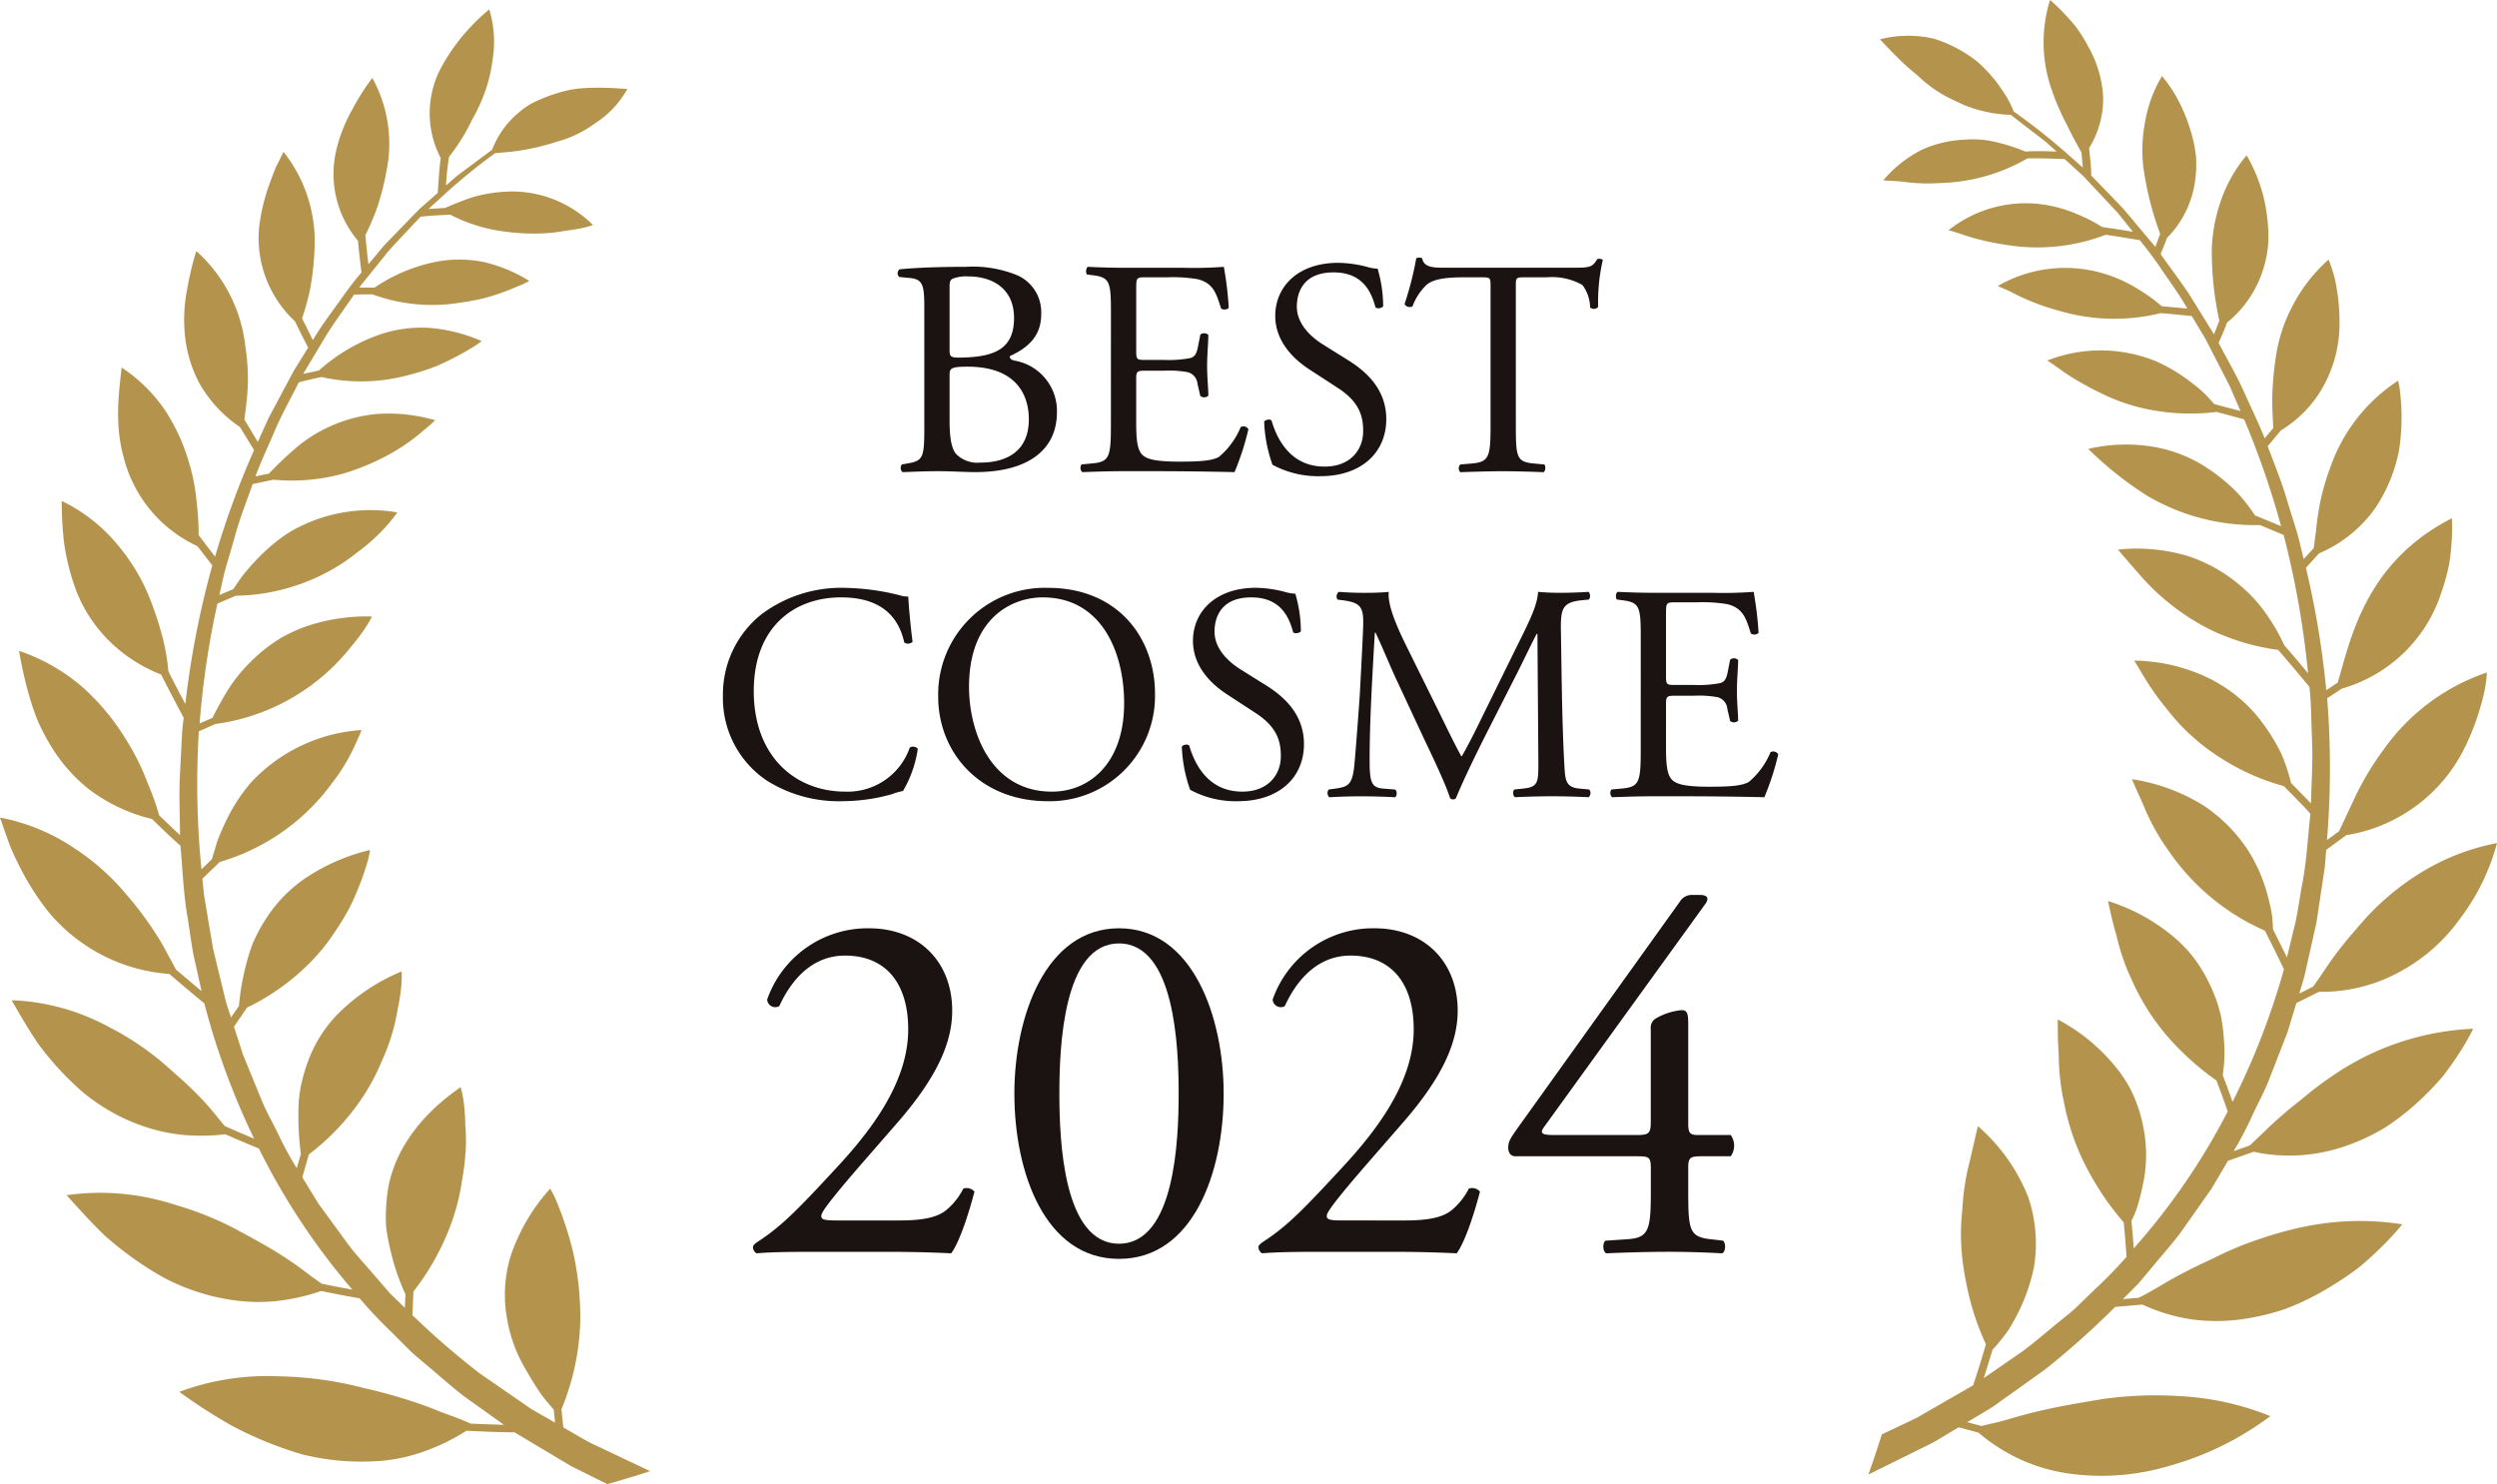
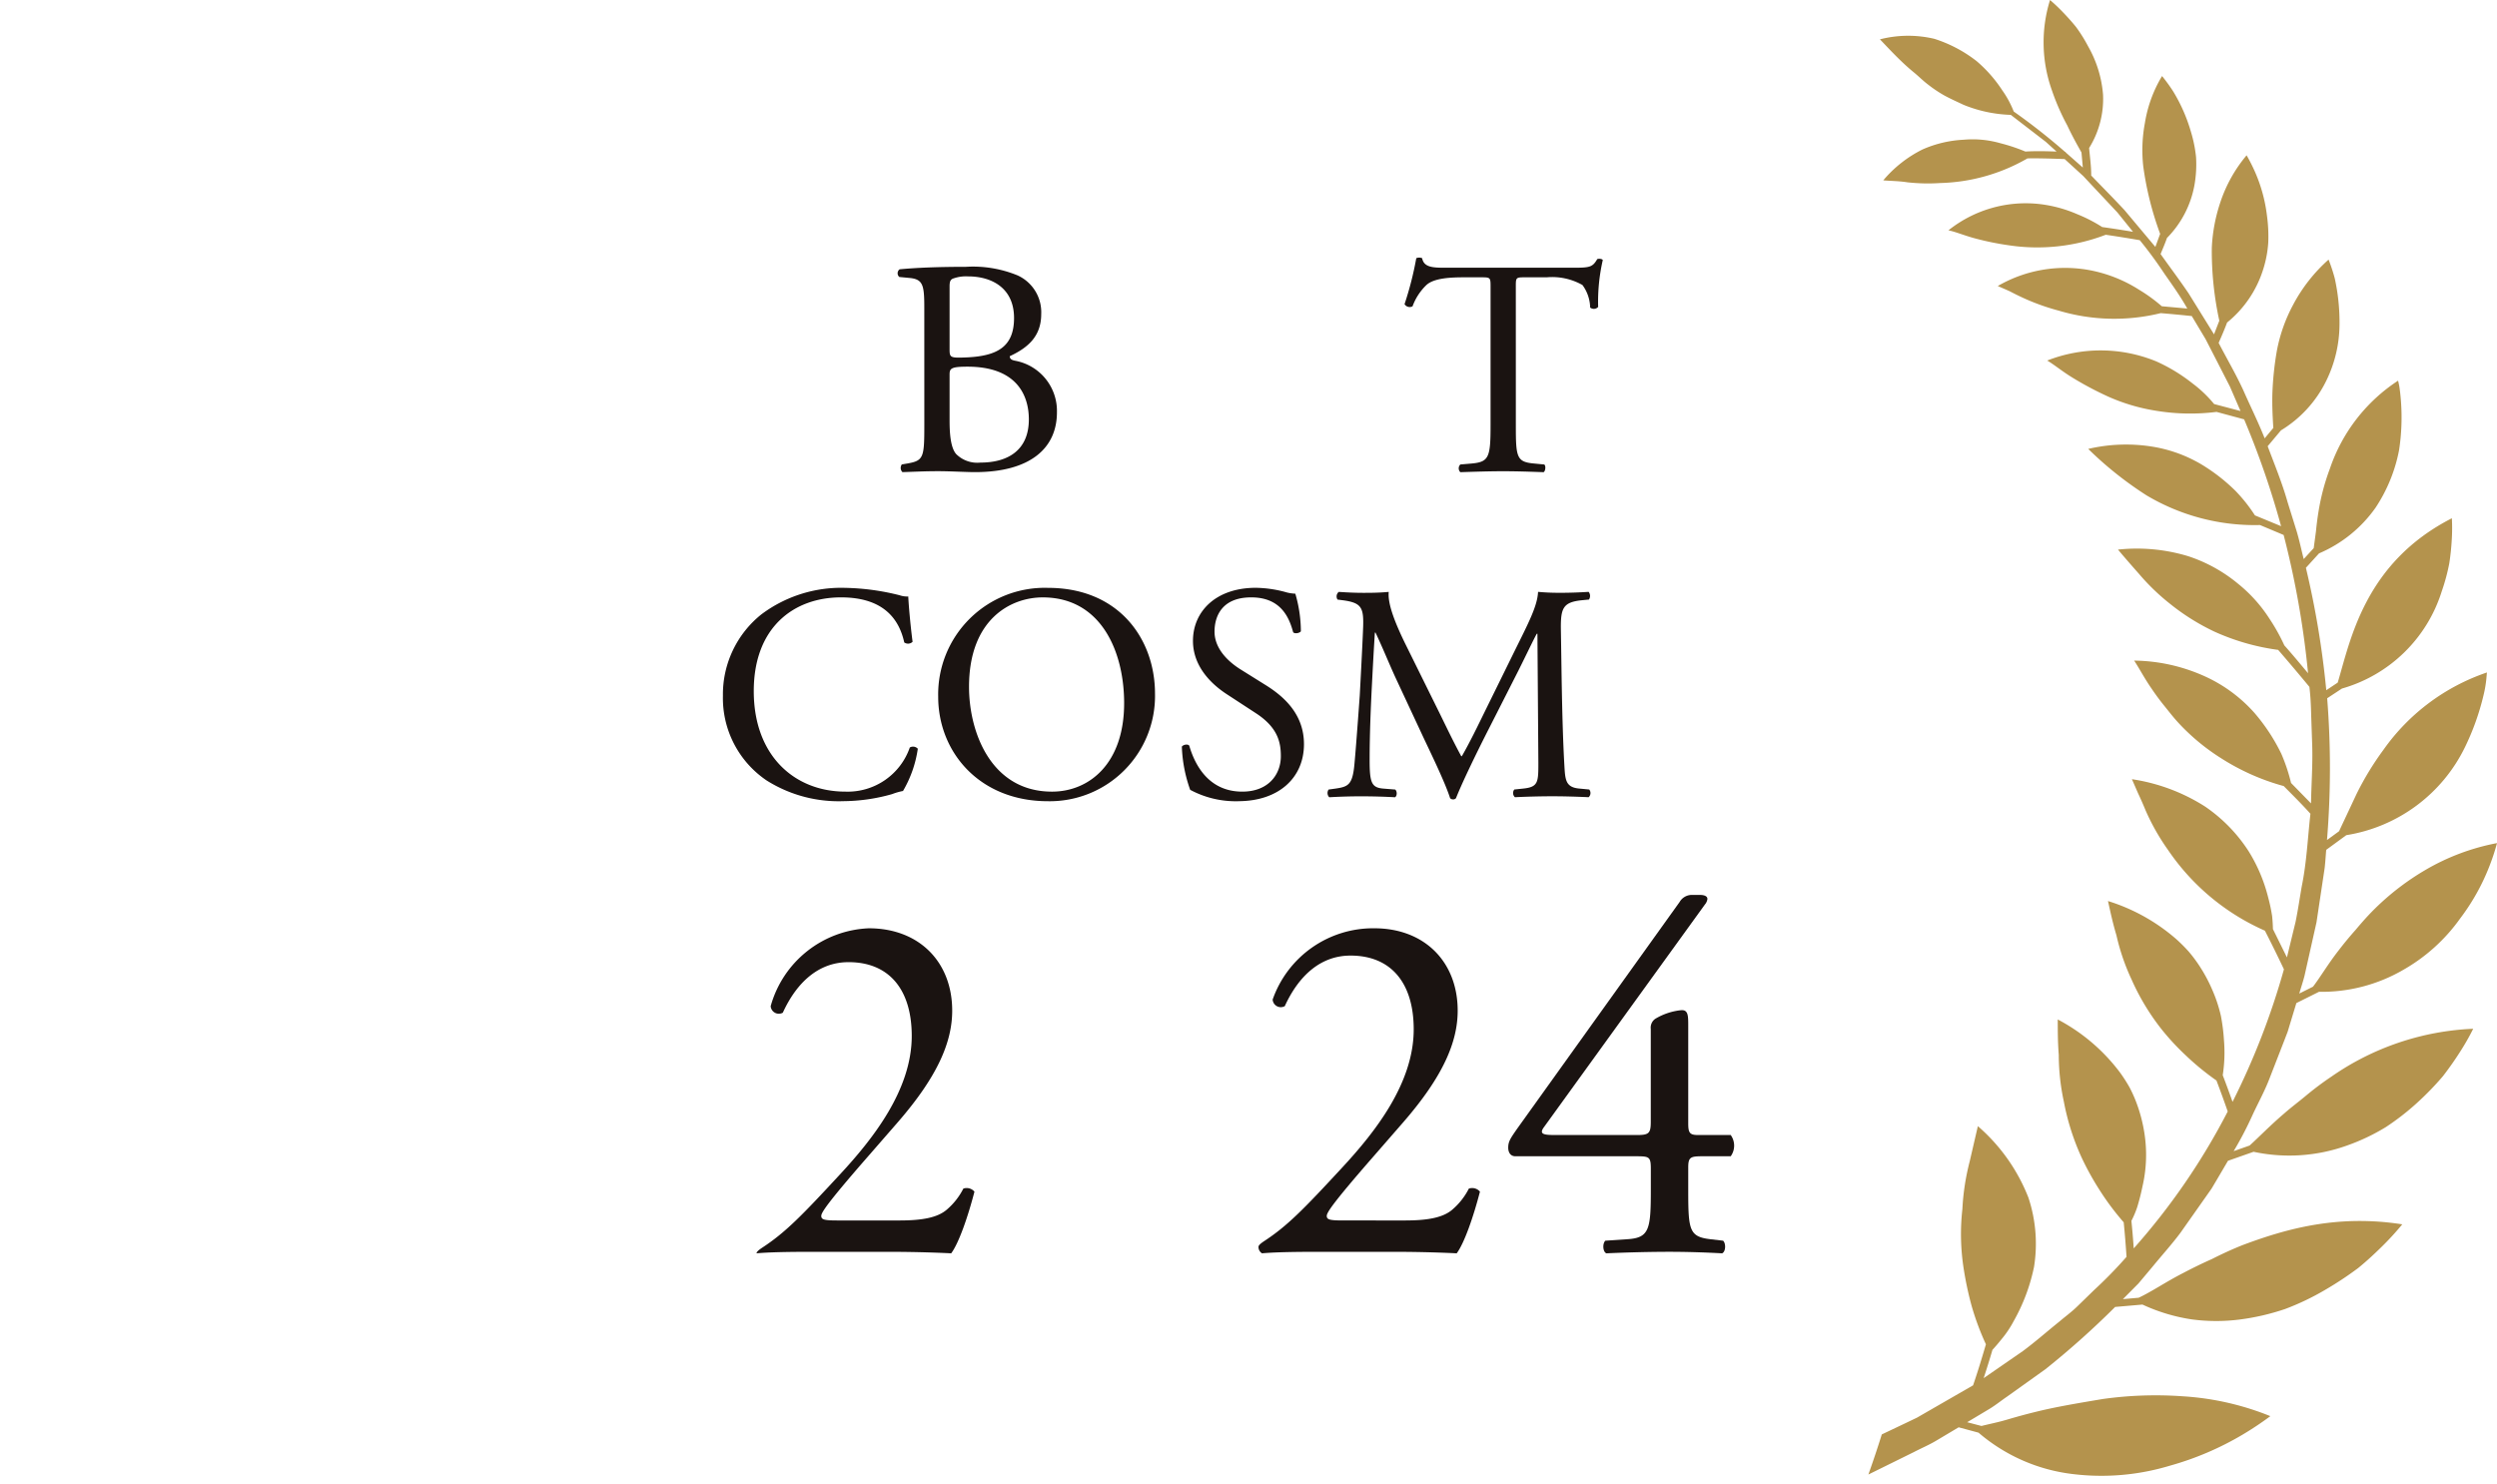
<svg xmlns="http://www.w3.org/2000/svg" width="265.955" height="158.094" viewBox="0 0 265.955 158.094">
  <g id="topicAward_icon" transform="translate(-304 -1219.153)">
    <path id="パス_95" data-name="パス 95" d="M202.663,153.071a29.627,29.627,0,0,0-9.359-2.116,40.557,40.557,0,0,0-8.473.29c-2.562.427-5.083.849-7.255,1.395-1.09.267-2.1.551-3.036.827s-1.854.45-2.641.652l-1.523-.4,2.174-1.3c.735-.42,1.381-.955,2.075-1.428l4.093-2.924a90.153,90.153,0,0,0,7.416-6.628l2.914-.253a19.141,19.141,0,0,0,5.228,1.575,19.636,19.636,0,0,0,5.082.024,24.919,24.919,0,0,0,4.87-1.123,27.039,27.039,0,0,0,4.22-2.011,36.964,36.964,0,0,0,3.562-2.348c1-.813,1.842-1.612,2.542-2.3a29.645,29.645,0,0,0,2.165-2.364c-6.811-1.068-12.273.434-17.021,2.217-1.162.464-2.248.969-3.267,1.487-1.082.48-2.089.977-3.022,1.468-1.89.964-3.373,2-4.771,2.648l-1.674.148,1.657-1.669,1.5-1.786c.984-1.2,2.033-2.359,2.96-3.595l2.663-3.78.665-.945.585-.987,1.162-1.976,2.727-.958a18.175,18.175,0,0,0,9.887-.645,21.772,21.772,0,0,0,4.19-1.98,26.717,26.717,0,0,0,3.379-2.628,30.609,30.609,0,0,0,2.7-2.788c.715-.92,1.314-1.792,1.794-2.542a25.7,25.7,0,0,0,1.442-2.521,28.489,28.489,0,0,0-15.08,5.08,32.973,32.973,0,0,0-2.651,1.978c-.8.673-1.661,1.308-2.384,1.95-1.491,1.265-2.66,2.49-3.7,3.428l-1.7.6a37.413,37.413,0,0,0,2-3.828c.6-1.3,1.306-2.566,1.814-3.9l1.552-3.99.385-1,.309-1.019.619-2.037,2.409-1.2a17.319,17.319,0,0,0,9-2.352,18.892,18.892,0,0,0,6.028-5.448,22.96,22.96,0,0,0,3.109-5.541,22.566,22.566,0,0,0,.825-2.5,23.832,23.832,0,0,0-7.578,2.832,27.347,27.347,0,0,0-5.457,4.179c-.758.747-1.42,1.51-2.053,2.263-.668.748-1.271,1.489-1.815,2.2-1.112,1.427-1.895,2.773-2.694,3.82l-1.465.733c.184-.627.393-1.249.556-1.881l.428-1.906.853-3.811.579-3.851.289-1.925c.073-.643.11-1.291.166-1.935l2.137-1.563a17.046,17.046,0,0,0,12.657-9.406,26.673,26.673,0,0,0,1.965-5.515,12.33,12.33,0,0,0,.3-1.757c.037-.42.059-.654.059-.654A22.22,22.22,0,0,0,214.706,82.1a31.269,31.269,0,0,0-2.864,4.706c-.7,1.5-1.34,2.854-1.856,3.956L208.7,91.7a94,94,0,0,0,.019-15.1l1.573-1.036A15.616,15.616,0,0,0,220.924,65.2a21.031,21.031,0,0,0,.8-2.966c.144-.92.222-1.763.262-2.475A19.372,19.372,0,0,0,222,57.424c-9.319,4.758-10.814,13.049-12.158,17.507l-1.218.81a95.342,95.342,0,0,0-2.171-13.04l1.4-1.537a14.125,14.125,0,0,0,6.024-4.871,16.8,16.8,0,0,0,2.5-6.127,22.957,22.957,0,0,0,.2-5.215c-.05-.676-.119-1.225-.177-1.6-.073-.376-.13-.584-.13-.584a18.144,18.144,0,0,0-7.257,9.36,23.6,23.6,0,0,0-1.224,4.634c-.118.72-.2,1.405-.263,2.047-.087.646-.167,1.249-.241,1.8L206.22,61.77c-.262-1.016-.469-2.044-.778-3.05l-.939-3.013c-.57-2.024-1.38-3.981-2.122-5.957l1.416-1.689a12.679,12.679,0,0,0,4.814-5.262,13.749,13.749,0,0,0,1.422-6.016,21.641,21.641,0,0,0-.508-4.92,17.993,17.993,0,0,0-.657-1.994,17.2,17.2,0,0,0-3.788,4.836,17.006,17.006,0,0,0-1.726,4.914,33.382,33.382,0,0,0-.471,4.518c-.037,1.395.037,2.642.1,3.664l-.923,1.109c-.687-1.742-1.53-3.432-2.287-5.149-.784-1.708-1.749-3.346-2.615-5.019.321-.722.632-1.451.9-2.168a11.806,11.806,0,0,0,3.8-5.524,12,12,0,0,0,.586-3,16.3,16.3,0,0,0-.138-2.859,16.368,16.368,0,0,0-1.248-4.605,17.934,17.934,0,0,0-.921-1.826,15.185,15.185,0,0,0-2.8,5.015,17.653,17.653,0,0,0-.906,4.841,34.953,34.953,0,0,0,.8,7.761l-.564,1.454-2.7-4.353c-.959-1.42-2-2.8-2.991-4.2.231-.566.485-1.153.68-1.713a10.716,10.716,0,0,0,2.931-5.655,12.7,12.7,0,0,0,.167-2.938,14.085,14.085,0,0,0-.548-2.722,17.64,17.64,0,0,0-1.884-4.29,18.059,18.059,0,0,0-1.19-1.643,13.932,13.932,0,0,0-1.825,4.988,15.684,15.684,0,0,0-.178,4.623,33.882,33.882,0,0,0,1.8,7.2l-.51,1.39L187.134,24.6c-1.166-1.254-2.38-2.472-3.568-3.709l.021,0c0-1-.136-1.919-.224-2.907a9.9,9.9,0,0,0,1.484-5.676,12.311,12.311,0,0,0-1.575-5.13,16.109,16.109,0,0,0-1.3-2.086c-.48-.592-.95-1.11-1.362-1.536A18.8,18.8,0,0,0,179.2,2.216a15.2,15.2,0,0,0,.221,9.681,24.239,24.239,0,0,0,1.618,3.685c.528,1.129,1.074,2.1,1.511,2.876l.144,1.607-1.838-1.623.006-.046-.06,0a65.931,65.931,0,0,0-5.468-4.3,10.377,10.377,0,0,0-1.211-2.246,14.443,14.443,0,0,0-2.741-3.123,14.384,14.384,0,0,0-4.5-2.375,12.081,12.081,0,0,0-5.8.055c.612.632,1.359,1.447,2.227,2.281.434.418.9.84,1.4,1.248s.98.9,1.527,1.308a13.446,13.446,0,0,0,1.749,1.165c.632.342,1.311.643,2,.97a14.492,14.492,0,0,0,5.035,1.073l2.483,1.912,1.24.955,1.153,1.041c-1.11-.036-2.188-.068-3.321,0a18.95,18.95,0,0,0-2.66-.887A10.755,10.755,0,0,0,170,17.1a12.336,12.336,0,0,0-4.385,1.039,13.064,13.064,0,0,0-4.176,3.286c.668.071,1.582.057,2.57.211a19.875,19.875,0,0,0,3.5.077,19.545,19.545,0,0,0,9.29-2.626c1.305-.02,2.6.025,3.947.072l0-.01,1.984,1.811,1.824,1.946,1.824,1.944,1.661,2.058q-1.663-.279-3.283-.506a15.936,15.936,0,0,0-2.648-1.364,14.122,14.122,0,0,0-3.948-1.077,13.193,13.193,0,0,0-9.78,2.791c.746.151,1.606.519,2.678.817a30.136,30.136,0,0,0,3.735.773,20.383,20.383,0,0,0,10.341-1.118q1.787.26,3.626.578a44.327,44.327,0,0,1,2.632,3.582c.849,1.212,1.709,2.417,2.428,3.7l-2.717-.245a17.009,17.009,0,0,0-2.429-1.765,14.815,14.815,0,0,0-3.982-1.781,14.291,14.291,0,0,0-11.057,1.391l1.238.542c.435.229.919.473,1.45.716a23.569,23.569,0,0,0,3.783,1.359,20.668,20.668,0,0,0,10.883.272q1.642.134,3.31.312l1.468,2.454,1.3,2.53,1.295,2.531,1.126,2.6-2.81-.743a13.126,13.126,0,0,0-2.293-2.192,18.2,18.2,0,0,0-3.857-2.348,15.585,15.585,0,0,0-11.627-.094c.746.439,1.558,1.126,2.641,1.791a35.351,35.351,0,0,0,3.795,2.024,20.157,20.157,0,0,0,5.066,1.519,22.411,22.411,0,0,0,6.531.137l2.94.794a90.994,90.994,0,0,1,3.936,11.379l-2.785-1.149a16.957,16.957,0,0,0-2.068-2.608,19.288,19.288,0,0,0-3.721-2.877,14.889,14.889,0,0,0-5.292-1.862,17.68,17.68,0,0,0-6.676.266,38.367,38.367,0,0,0,6.206,4.944,22.5,22.5,0,0,0,12.087,3.164l2.522,1.059a95.3,95.3,0,0,1,2.6,14.727c-.847-1.009-1.666-2-2.528-2.967a20.309,20.309,0,0,0-1.579-2.834,15.614,15.614,0,0,0-3.329-3.714,16.214,16.214,0,0,0-5.338-2.953,18.827,18.827,0,0,0-7.469-.7c.582.7,1.366,1.6,2.258,2.61a23.115,23.115,0,0,0,3.291,3.17,23.532,23.532,0,0,0,4.744,2.968,24.164,24.164,0,0,0,6.766,1.936q1.656,1.914,3.326,3.937c.126,1.03.169,2.065.193,3.1l.107,3.106c.067,2.07-.092,4.139-.126,6.208l-2.127-2.176a18.909,18.909,0,0,0-1.043-3.123,20.183,20.183,0,0,0-2.859-4.345,15.793,15.793,0,0,0-5.143-3.828,18.76,18.76,0,0,0-7.667-1.739c.534.8,1.069,1.848,1.867,3,.391.58.833,1.188,1.338,1.81s.986,1.261,1.586,1.9a22.6,22.6,0,0,0,4.5,3.709,24.143,24.143,0,0,0,6.64,2.946c.946.957,1.948,1.943,2.845,2.951-.289,2.57-.4,5.156-.918,7.7-.225,1.275-.406,2.556-.667,3.823l-.918,3.779-1.491-3.018c-.007-.332-.028-.8-.084-1.366a18.028,18.028,0,0,0-.42-1.991,17.161,17.161,0,0,0-2.089-4.942,16.751,16.751,0,0,0-4.627-4.75,19.919,19.919,0,0,0-7.8-2.916c.2.449.42.96.665,1.52.267.565.535,1.176.8,1.819a23.627,23.627,0,0,0,2.4,4.224,24.279,24.279,0,0,0,10.3,8.572q1.025,2,2.027,4.116a78.291,78.291,0,0,1-5.474,14.119q-.509-1.447-1.045-2.841a15.755,15.755,0,0,0,.13-3.744,20.236,20.236,0,0,0-.321-2.551,15.211,15.211,0,0,0-.92-2.79,16.6,16.6,0,0,0-1.527-2.791,14.746,14.746,0,0,0-1.023-1.334,17.015,17.015,0,0,0-1.29-1.285,20.106,20.106,0,0,0-7.271-4.057c.218.962.469,2.208.9,3.646a23.032,23.032,0,0,0,1.609,4.706,24.7,24.7,0,0,0,3.2,5.311,26.078,26.078,0,0,0,2.562,2.766,28.011,28.011,0,0,0,3.282,2.689q.616,1.614,1.2,3.3a70.773,70.773,0,0,1-10.011,14.585q-.1-1.49-.247-2.932a10.445,10.445,0,0,0,.619-1.466c.192-.628.39-1.368.557-2.19a14.94,14.94,0,0,0,.2-5.739,16.256,16.256,0,0,0-.849-3.213,14.59,14.59,0,0,0-.713-1.591,16.421,16.421,0,0,0-1.024-1.6,19.814,19.814,0,0,0-6.637-5.657c.009.985-.011,2.258.11,3.767a23.776,23.776,0,0,0,.544,5A25.676,25.676,0,0,0,182.6,125.6a30.136,30.136,0,0,0,1.858,3.355,28.164,28.164,0,0,0,2.59,3.469q.179,1.8.3,3.678a46.651,46.651,0,0,1-3.467,3.549l-1.781,1.734c-.592.58-1.278,1.075-1.911,1.617-1.305,1.047-2.553,2.154-3.9,3.151l-4.157,2.871q.5-1.527.935-3.014c.224-.243.563-.627.967-1.133a10.832,10.832,0,0,0,1.293-1.925,19.849,19.849,0,0,0,2.17-5.786,15.606,15.606,0,0,0-.595-7.362,19.4,19.4,0,0,0-5.388-7.623c-.232,1-.528,2.278-.861,3.719a25.3,25.3,0,0,0-.788,5.115,23.771,23.771,0,0,0,.159,6.477,35.832,35.832,0,0,0,.812,3.787,28.161,28.161,0,0,0,1.536,4.139c-.418,1.429-.863,2.9-1.367,4.372l-4.774,2.75-1.193.688-1.251.6-2.506,1.19q-.658,2.11-1.429,4.272l4.878-2.407c.8-.416,1.646-.77,2.415-1.239l2.322-1.384,2.12.572a18.779,18.779,0,0,0,10.03,4.408,25.159,25.159,0,0,0,10.311-.88,32.075,32.075,0,0,0,7.775-3.314,34.259,34.259,0,0,0,2.96-1.972" transform="translate(343.148 1216.937)" fill="#b4934d" />
-     <path id="パス_96" data-name="パス 96" d="M58.6,125.625a20.268,20.268,0,0,0-4.218,7.2A14.241,14.241,0,0,0,54,139.453a15.745,15.745,0,0,0,2.086,5.585c.462.821.948,1.592,1.424,2.3s1.019,1.278,1.471,1.834l.138,1.379-2.093-1.2c-.708-.388-1.326-.889-1.994-1.33l-3.943-2.72a85.95,85.95,0,0,1-7.161-6.2l.107-2.525a25.266,25.266,0,0,0,2.677-4.181,24.853,24.853,0,0,0,1.673-4.025,22.283,22.283,0,0,0,.824-3.622,26.606,26.606,0,0,0,.393-3.258,19.3,19.3,0,0,0-.046-2.683,20.773,20.773,0,0,0-.133-2.136,11,11,0,0,0-.361-1.857c-5.212,3.6-7.56,7.96-7.869,11.955a18.413,18.413,0,0,0-.062,2.976,22.685,22.685,0,0,0,.517,2.683,23.269,23.269,0,0,0,1.539,4.447l-.064,1.444-1.608-1.563L40.06,135.07c-.955-1.13-1.979-2.218-2.884-3.385l-2.607-3.572-.653-.893-.575-.936L32.2,124.409l.7-2.436a25.117,25.117,0,0,0,6.114-6.7,22.826,22.826,0,0,0,1.647-3.23,22.239,22.239,0,0,0,1.128-3.015,21.01,21.01,0,0,0,.575-2.581,18.75,18.75,0,0,0,.344-2.091,11.223,11.223,0,0,0,.068-1.874,20.85,20.85,0,0,0-6.619,4.362,14.034,14.034,0,0,0-3.376,5.292,18.232,18.232,0,0,0-.77,2.738,14.508,14.508,0,0,0-.226,2.6,30.832,30.832,0,0,0,.261,4.453l-.437,1.513a35.077,35.077,0,0,1-1.982-3.643c-.6-1.243-1.3-2.444-1.811-3.721l-1.563-3.818-.389-.956-.315-.977-.631-1.956,1.4-2.037a24.242,24.242,0,0,0,7.077-5.173,21.168,21.168,0,0,0,2.2-2.781,27.81,27.81,0,0,0,1.635-2.684,29.242,29.242,0,0,0,1.745-4.343,12.032,12.032,0,0,0,.441-1.805,21.116,21.116,0,0,0-7.047,3.109A15.2,15.2,0,0,0,28.184,97.1a17.2,17.2,0,0,0-1.28,2.447,22.069,22.069,0,0,0-.741,2.4,25.773,25.773,0,0,0-.712,4.21l-.85,1.232c-.188-.6-.4-1.2-.57-1.806l-.446-1.837-.892-3.675-.627-3.724-.315-1.862c-.082-.624-.128-1.252-.194-1.876L23.4,90.824a22.663,22.663,0,0,0,12.014-8.468,19.734,19.734,0,0,0,2.373-3.918l.544-1.215.177-.453A17.6,17.6,0,0,0,26.687,82.41a18.544,18.544,0,0,0-2.72,4.277,20.33,20.33,0,0,0-.858,2.045l-.544,1.8-1.106,1.071a91.7,91.7,0,0,1-.281-14.7l1.769-.779a22.122,22.122,0,0,0,12.887-6.46,23.423,23.423,0,0,0,1.653-1.889A19.407,19.407,0,0,0,38.7,66.2a12.181,12.181,0,0,0,.918-1.525,19.962,19.962,0,0,0-6.848,1,15.976,15.976,0,0,0-2.718,1.21,16.387,16.387,0,0,0-2.2,1.554,18.055,18.055,0,0,0-3.282,3.6A35.054,35.054,0,0,0,22.63,75.47l-1.369.6A92.9,92.9,0,0,1,23.155,63.3l1.961-.84a21.193,21.193,0,0,0,7.658-1.544,20.342,20.342,0,0,0,5.28-3.075,20,20,0,0,0,3.213-2.924c.349-.4.607-.736.778-.97l.284-.358a16.962,16.962,0,0,0-11.595,2.162,19.179,19.179,0,0,0-3.541,3.011c-.492.526-.942,1.05-1.346,1.553-.371.511-.7,1-1,1.443l-1.483.629c.24-1,.423-2.007.708-3l.865-2.96c.523-1.99,1.283-3.915,1.973-5.859l2.216-.468a20.591,20.591,0,0,0,7.362-.63A24.557,24.557,0,0,0,41.815,47.2a19.663,19.663,0,0,0,3.317-2.369,11.926,11.926,0,0,0,1.211-1.067,17.739,17.739,0,0,0-6.255-.658,15.523,15.523,0,0,0-5,1.347A15.017,15.017,0,0,0,31.309,46.9a35.344,35.344,0,0,0-2.657,2.548l-1.446.3c.641-1.716,1.437-3.379,2.148-5.074.739-1.683,1.654-3.3,2.472-4.949.8-.2,1.591-.4,2.422-.56a19.241,19.241,0,0,0,7.011.26,22.529,22.529,0,0,0,2.856-.639,20.389,20.389,0,0,0,2.474-.833,30.132,30.132,0,0,0,3.447-1.771,11.233,11.233,0,0,0,1.266-.842,17.059,17.059,0,0,0-5.745-1.421,13.73,13.73,0,0,0-4.86.637,19.071,19.071,0,0,0-6.735,3.916l-1.668.356,2.57-4.3c.913-1.4,1.9-2.763,2.852-4.148.657-.012,1.282-.037,1.956-.021a18.565,18.565,0,0,0,6.647,1.126,18.184,18.184,0,0,0,2.788-.258,23.308,23.308,0,0,0,2.461-.465,23.719,23.719,0,0,0,3.49-1.227,10.461,10.461,0,0,0,1.317-.607,15.89,15.89,0,0,0-5.083-2.063,13.508,13.508,0,0,0-4.561-.032,17.828,17.828,0,0,0-6.843,2.81l-1.635-.018,3.13-3.882c1.118-1.24,2.282-2.446,3.42-3.672l.006.018c1.012-.134,2.115-.159,3.143-.221a17.229,17.229,0,0,0,5.809,1.8,22.086,22.086,0,0,0,4.841.142c.691-.058,1.3-.177,1.856-.262.568-.066,1.056-.151,1.455-.236a9.443,9.443,0,0,0,1.249-.339A12.245,12.245,0,0,0,54.341,19.4a15.916,15.916,0,0,0-3.937.588c-1.147.373-2.163.808-3,1.164l-1.766.107,1.766-1.609.049.007,0-.056a63.914,63.914,0,0,1,5.26-4.27c.5-.076,1.505-.113,2.669-.294a25.254,25.254,0,0,0,3.884-.928,12.092,12.092,0,0,0,4.046-1.927,10.362,10.362,0,0,0,3.509-3.7c-.853-.058-1.965-.145-3.25-.137-.643,0-1.327.032-2.039.1a11.533,11.533,0,0,0-2.116.462,15.7,15.7,0,0,0-2.135.8A7.449,7.449,0,0,0,55.3,10.951a9.608,9.608,0,0,0-2.884,4l-2.5,1.859-1.248.931-1.163,1.019A28.346,28.346,0,0,1,47.83,15.7a20.561,20.561,0,0,0,1.6-2.34c.3-.509.6-1.08.9-1.693a18.715,18.715,0,0,0,.935-1.887,16.082,16.082,0,0,0,1.22-4.562A11.676,11.676,0,0,0,52.108,0a22.523,22.523,0,0,0-2.673,2.633,20.976,20.976,0,0,0-2.526,3.713,10.309,10.309,0,0,0,.027,9.484c-.151,1.239-.232,2.492-.307,3.7l.012,0-2.007,1.773-1.849,1.909-1.852,1.91L39.24,27.153q-.183-1.525-.324-3.1a27.967,27.967,0,0,0,1.179-2.717,27.166,27.166,0,0,0,1.044-4,14.457,14.457,0,0,0-1.484-10.03A23.531,23.531,0,0,0,37.6,10.528a16.654,16.654,0,0,0-1.732,4.263,11.029,11.029,0,0,0,2.259,9.858q.163,1.723.376,3.385c-.99,1.119-1.825,2.338-2.691,3.537s-1.75,2.39-2.491,3.658l-1.151-2.322a25.024,25.024,0,0,0,.812-2.868,28.62,28.62,0,0,0,.511-4.347A15.39,15.39,0,0,0,30.2,15.178l-.8,1.6c-.248.6-.5,1.261-.746,1.96a20.075,20.075,0,0,0-1.066,4.587,12.113,12.113,0,0,0,3.826,9.9q.69,1.425,1.408,2.806l-1.512,2.433L29.972,40.97l-1.341,2.514-1.174,2.583-1.426-2.373c.09-.751.254-1.845.341-3.163a21.65,21.65,0,0,0-.231-4.555,16,16,0,0,0-5.233-10.231,31.842,31.842,0,0,0-.948,3.935,16.654,16.654,0,0,0-.272,4.955,13.931,13.931,0,0,0,1.552,5.2,13.884,13.884,0,0,0,4.319,4.657l1.5,2.457A91.178,91.178,0,0,0,22.906,58.3l-1.748-2.29a29.012,29.012,0,0,0-.2-3.4,21.673,21.673,0,0,0-.925-4.665,20.8,20.8,0,0,0-2.367-5.11,16.558,16.558,0,0,0-4.717-4.683c-.228,2.3-.8,5.846.2,9.477a14.272,14.272,0,0,0,7.878,9.553l1.585,2.049A95.733,95.733,0,0,0,19.74,74c-.6-1.143-1.23-2.311-1.807-3.492a22.164,22.164,0,0,0-.534-3.278,35.277,35.277,0,0,0-1.618-4.911,21,21,0,0,0-3.332-5.376,17.672,17.672,0,0,0-5.876-4.58,41,41,0,0,0,.232,4.316A24.413,24.413,0,0,0,8.116,61.92,15.3,15.3,0,0,0,11.358,67a16.167,16.167,0,0,0,5.8,3.853q1.2,2.359,2.41,4.61c-.146,1.036-.207,2.077-.25,3.119l-.163,3.126c-.1,2.086.018,4.173.016,6.261l-2.22-2.11a26.177,26.177,0,0,0-1.168-3.3,26.005,26.005,0,0,0-2.458-4.935,24.772,24.772,0,0,0-4.313-5.227,20.227,20.227,0,0,0-6.983-4.063,43.972,43.972,0,0,0,1,4.5c.239.852.521,1.738.863,2.632A19.433,19.433,0,0,0,5.237,78.15a17.388,17.388,0,0,0,4.174,4.879,18.089,18.089,0,0,0,6.776,3.216c1.015.973,1.972,1.923,3.031,2.842.245,2.6.316,5.21.788,7.788.2,1.291.366,2.589.606,3.876l.86,3.838-2.734-2.306c-.16-.322-.4-.772-.71-1.316-.293-.548-.627-1.2-1.059-1.905a36.638,36.638,0,0,0-3.521-4.792,25.116,25.116,0,0,0-5.486-4.885A21.29,21.29,0,0,0,0,86.092L.746,88.22A19.6,19.6,0,0,0,1.788,90.7a28.894,28.894,0,0,0,3.252,5.29,18.43,18.43,0,0,0,13,6.761q1.872,1.619,3.72,3.131a79.39,79.39,0,0,0,5.3,14.414q-1.54-.638-3.105-1.332c-.62-.7-1.448-1.858-2.726-3.157-.63-.654-1.35-1.351-2.161-2.062s-1.6-1.467-2.542-2.193a30.159,30.159,0,0,0-3.062-2.115c-.555-.336-1.14-.66-1.736-.97q-.862-.471-1.8-.889a23.319,23.319,0,0,0-8.692-2.028c.743,1.282,1.668,2.923,2.837,4.649a32.255,32.255,0,0,0,4.664,5.076,20.445,20.445,0,0,0,6.669,3.743,18.946,18.946,0,0,0,4.014.872A21.9,21.9,0,0,0,24,119.829q1.8.794,3.575,1.517a72.053,72.053,0,0,0,9.954,15.034q-1.626-.295-3.291-.639c-.352-.28-.888-.62-1.468-1.071s-1.279-.96-2.09-1.5c-1.606-1.091-3.744-2.259-5.988-3.453a35.368,35.368,0,0,0-3.742-1.623q-1-.368-2.075-.685c-.684-.221-1.386-.423-2.112-.6a25.369,25.369,0,0,0-9.669-.49c1.093,1.211,2.467,2.764,4.114,4.349a35.967,35.967,0,0,0,6.137,4.381,22.584,22.584,0,0,0,7.861,2.5,18.631,18.631,0,0,0,4.355.035,22.128,22.128,0,0,0,4.644-1.059q2.081.43,4.1.781a47.752,47.752,0,0,0,3.486,3.687l1.794,1.8c.6.6,1.289,1.12,1.929,1.684,1.318,1.094,2.581,2.248,3.947,3.291l4.214,3.01q-1.74-.045-3.535-.125c-.338-.152-.867-.38-1.564-.645s-1.568-.563-2.5-.954a52.4,52.4,0,0,0-7.211-2.163,38.526,38.526,0,0,0-9.285-1.278A26.64,26.64,0,0,0,19.1,147.271a59.083,59.083,0,0,0,5.5,3.553,40.444,40.444,0,0,0,7.53,3.091,26.313,26.313,0,0,0,8.73.681,18.181,18.181,0,0,0,4.452-1.034,21.838,21.838,0,0,0,4.365-2.15c1.75.083,3.452.153,5.134.171l4.85,2.9,1.214.723,1.271.634L64.7,157.1q2.326-.662,4.539-1.381l-4.684-2.227c-.771-.384-1.586-.708-2.323-1.145L60,151.059l-.2-1.937a26.294,26.294,0,0,0,2.007-9.508,32.118,32.118,0,0,0-.794-7.35,36.261,36.261,0,0,0-1.554-4.839,11.474,11.474,0,0,0-.85-1.8" transform="translate(304 1220.152)" fill="#b4934d" />
    <g id="グループ_176" data-name="グループ 176" transform="translate(2.961 79.825)">
      <path id="パス_97" data-name="パス 97" d="M79.858,31.335c0-2.431-.131-3.056-1.609-3.186l-1.05-.1a.524.524,0,0,1,.032-.82c1.774-.165,4.008-.263,7.061-.263a12.486,12.486,0,0,1,5.519.921,4.309,4.309,0,0,1,2.5,4.1c0,2.366-1.38,3.582-3.35,4.5,0,.328.262.427.624.493a5.434,5.434,0,0,1,4.4,5.486c0,3.809-2.824,6.371-8.736,6.371-.954,0-2.563-.1-3.941-.1-1.447,0-2.563.066-3.778.1a.637.637,0,0,1-.066-.82l.591-.1c1.742-.3,1.806-.658,1.806-4.106ZM82.551,35.7c0,.92.033.986,1.709.92,3.35-.131,5.156-1.117,5.156-4.2,0-3.219-2.4-4.434-4.893-4.434a4.048,4.048,0,0,0-1.511.2c-.33.1-.461.263-.461.854Zm0,7.621c0,1.182.067,2.857.691,3.58a3.189,3.189,0,0,0,2.595.919c2.923,0,5.156-1.313,5.156-4.6,0-2.595-1.313-5.617-6.536-5.617-1.774,0-1.906.2-1.906.854Z" transform="translate(319.628 1140.785)" fill="#1a1311" />
-       <path id="パス_98" data-name="パス 98" d="M96.9,31.992c0-3.415-.067-3.908-2-4.138l-.526-.067c-.2-.13-.131-.722.067-.82,1.412.067,2.528.1,3.874.1h6.174a44.231,44.231,0,0,0,4.436-.1,37.509,37.509,0,0,1,.524,4.368.645.645,0,0,1-.82.066c-.493-1.543-.789-2.693-2.5-3.12a15.717,15.717,0,0,0-3.186-.2h-2.364c-.986,0-.986.067-.986,1.313v6.57c0,.92.1.92,1.084.92h1.9a12.181,12.181,0,0,0,2.792-.2c.394-.131.624-.329.789-1.149l.263-1.346a.648.648,0,0,1,.853.032c0,.789-.131,2.071-.131,3.318,0,1.182.131,2.43.131,3.153a.649.649,0,0,1-.853.033l-.3-1.282a1.405,1.405,0,0,0-1.018-1.248,10.948,10.948,0,0,0-2.529-.164h-1.9c-.986,0-1.084.032-1.084.886v4.632c0,1.74.1,2.857.624,3.415.394.394,1.084.755,3.974.755,2.529,0,3.482-.131,4.2-.492a8.247,8.247,0,0,0,2.332-3.186.6.6,0,0,1,.822.229,28.654,28.654,0,0,1-1.478,4.566c-2.955-.066-5.879-.1-8.8-.1H98.307c-1.412,0-2.528.033-4.466.1a.64.64,0,0,1-.066-.822l1.084-.1c1.872-.164,2.037-.657,2.037-4.1Z" transform="translate(322.465 1140.785)" fill="#1a1311" />
-       <path id="パス_99" data-name="パス 99" d="M116.382,49.331a10.249,10.249,0,0,1-5.123-1.215,15.161,15.161,0,0,1-.887-4.6c.165-.229.658-.3.788-.1.493,1.675,1.84,4.894,5.65,4.894,2.759,0,4.106-1.806,4.106-3.777,0-1.446-.3-3.055-2.694-4.6L115.1,37.9c-1.642-1.083-3.548-2.957-3.548-5.649,0-3.12,2.431-5.649,6.7-5.649a12.777,12.777,0,0,1,3.054.425,4.347,4.347,0,0,0,1.149.2,14.337,14.337,0,0,1,.591,4.006c-.131.2-.655.3-.821.1-.427-1.577-1.313-3.712-4.466-3.712-3.219,0-3.908,2.135-3.908,3.646,0,1.9,1.577,3.284,2.792,4.04l2.628,1.642c2.068,1.282,4.106,3.186,4.106,6.306,0,3.613-2.727,6.076-7,6.076" transform="translate(325.314 1140.723)" fill="#1a1311" />
      <path id="パス_100" data-name="パス 100" d="M135,43.959c0,3.448.066,3.941,1.971,4.106l1.051.1c.2.131.13.722-.067.82-1.872-.066-2.988-.1-4.3-.1s-2.464.033-4.566.1a.573.573,0,0,1,0-.82l1.182-.1c1.873-.165,2.037-.658,2.037-4.106V29.278c0-1.018,0-1.051-.986-1.051h-1.807c-1.412,0-3.219.066-4.039.82A5.988,5.988,0,0,0,124,31.313a.634.634,0,0,1-.854-.229,34.71,34.71,0,0,0,1.249-4.894.817.817,0,0,1,.624,0c.2,1.051,1.279,1.017,2.79,1.017h13.3c1.772,0,2.068-.064,2.561-.919.165-.066.526-.033.591.1a19.88,19.88,0,0,0-.493,4.993.617.617,0,0,1-.853.066,4.176,4.176,0,0,0-.821-2.4,6.555,6.555,0,0,0-3.811-.82H135.95c-.984,0-.952.033-.952,1.117Z" transform="translate(327.491 1140.642)" fill="#1a1311" />
      <path id="パス_101" data-name="パス 101" d="M65.258,61.54a14.15,14.15,0,0,1,8.867-2.792,25.383,25.383,0,0,1,5.814.788,2.46,2.46,0,0,0,.92.131c.033.756.2,2.824.46,4.828a.693.693,0,0,1-.887.067c-.493-2.233-1.971-4.8-6.733-4.8-5.026,0-9.295,3.187-9.295,9.986,0,6.9,4.368,10.706,9.753,10.706a7,7,0,0,0,6.866-4.7.689.689,0,0,1,.853.132,12.353,12.353,0,0,1-1.577,4.5,6.553,6.553,0,0,0-1.149.329,19.382,19.382,0,0,1-5.189.755,14.388,14.388,0,0,1-8.179-2.2,10.588,10.588,0,0,1-4.663-9.031,10.907,10.907,0,0,1,4.138-8.7" transform="translate(316.919 1143.202)" fill="#1a1311" />
      <path id="パス_102" data-name="パス 102" d="M80.708,70.341A11.353,11.353,0,0,1,92.4,58.748c7.588,0,11.4,5.484,11.4,11.265A11.215,11.215,0,0,1,92.4,81.476c-7.291,0-11.692-5.223-11.692-11.135m19.805.689c0-5.419-2.4-11.266-8.671-11.266-3.415,0-7.85,2.332-7.85,9.525,0,4.861,2.364,11.167,8.836,11.167,3.941,0,7.685-2.957,7.685-9.427" transform="translate(320.258 1143.202)" fill="#1a1311" />
      <path id="パス_103" data-name="パス 103" d="M108.891,81.476a10.251,10.251,0,0,1-5.124-1.215,15.2,15.2,0,0,1-.887-4.6c.165-.229.658-.3.789-.1.493,1.675,1.839,4.894,5.649,4.894,2.76,0,4.106-1.806,4.106-3.777,0-1.446-.3-3.055-2.693-4.6l-3.12-2.038c-1.642-1.083-3.547-2.955-3.547-5.649,0-3.12,2.43-5.649,6.7-5.649a12.726,12.726,0,0,1,3.054.426,4.379,4.379,0,0,0,1.149.2,14.381,14.381,0,0,1,.591,4.006c-.131.2-.657.3-.822.1-.426-1.577-1.313-3.712-4.465-3.712-3.219,0-3.909,2.135-3.909,3.646,0,1.9,1.577,3.284,2.793,4.04l2.627,1.642c2.069,1.282,4.106,3.186,4.106,6.306,0,3.613-2.727,6.076-7,6.076" transform="translate(324.037 1143.202)" fill="#1a1311" />
      <path id="パス_104" data-name="パス 104" d="M128.113,72.119c.756,1.543,1.478,3.054,2.267,4.5h.064c.887-1.545,1.708-3.253,2.529-4.928l3.088-6.274c1.478-2.988,2.43-4.794,2.5-6.305,1.117.1,1.807.1,2.464.1.82,0,1.9-.033,2.923-.1a.693.693,0,0,1,.034.82l-.691.067c-2.069.2-2.332.82-2.3,3.12.066,3.481.1,9.557.362,14.287.1,1.642.064,2.529,1.609,2.66l1.05.1a.6.6,0,0,1-.066.821c-1.346-.064-2.692-.1-3.875-.1-1.149,0-2.628.034-3.975.1a.607.607,0,0,1-.064-.821l.952-.1c1.609-.165,1.609-.691,1.609-2.793l-.1-13.7h-.064c-.232.362-1.479,2.989-2.136,4.27L133.367,73.6c-1.477,2.89-2.955,5.978-3.546,7.487a.377.377,0,0,1-.328.131.4.4,0,0,1-.3-.131c-.558-1.74-2.135-4.958-2.89-6.567l-2.957-6.339c-.689-1.511-1.379-3.219-2.1-4.73h-.066c-.131,2.037-.229,3.941-.328,5.846-.1,2-.231,4.926-.231,7.718,0,2.431.2,2.955,1.478,3.055l1.248.1c.231.2.2.722-.033.821-1.117-.064-2.4-.1-3.646-.1-1.05,0-2.233.034-3.35.1a.648.648,0,0,1-.066-.821l.722-.1c1.38-.2,1.84-.394,2.037-2.694.2-2.167.558-7.225.558-7.225s.3-5.518.362-7.324c.066-2.069-.2-2.562-2.2-2.824l-.526-.067a.612.612,0,0,1,.131-.82c.986.066,1.774.1,2.595.1.755,0,1.642,0,2.726-.1-.132,1.28.689,3.317,1.708,5.419Z" transform="translate(326.297 1143.264)" fill="#1a1311" />
-       <path id="パス_105" data-name="パス 105" d="M145.111,64.137c0-3.415-.066-3.908-2-4.138l-.524-.067c-.2-.13-.131-.722.066-.82,1.413.067,2.529.1,3.875.1H152.7a44.2,44.2,0,0,0,4.435-.1,37.457,37.457,0,0,1,.526,4.368.647.647,0,0,1-.822.066c-.493-1.543-.788-2.693-2.5-3.12a15.73,15.73,0,0,0-3.187-.2h-2.364c-.986,0-.986.067-.986,1.313v6.57c0,.92.1.92,1.085.92h1.9a12.194,12.194,0,0,0,2.793-.2c.394-.131.624-.329.788-1.149l.263-1.346a.648.648,0,0,1,.853.032c0,.789-.131,2.071-.131,3.318,0,1.182.131,2.43.131,3.153a.649.649,0,0,1-.853.033l-.295-1.282a1.405,1.405,0,0,0-1.018-1.248,10.953,10.953,0,0,0-2.531-.164h-1.9c-.986,0-1.085.032-1.085.886V75.7c0,1.74.1,2.857.624,3.415.394.394,1.085.755,3.974.755,2.531,0,3.482-.131,4.2-.492a8.248,8.248,0,0,0,2.332-3.186.606.606,0,0,1,.823.229,28.772,28.772,0,0,1-1.478,4.566c-2.955-.066-5.88-.1-8.8-.1h-2.955c-1.413,0-2.529.033-4.466.1a.64.64,0,0,1-.067-.822l1.085-.1c1.872-.164,2.035-.657,2.035-4.1Z" transform="translate(330.684 1143.264)" fill="#1a1311" />
-       <path id="パス_106" data-name="パス 106" d="M79.473,120.854c2.477,0,4.092-.322,5.061-1.185a7.234,7.234,0,0,0,1.724-2.207,1.081,1.081,0,0,1,1.185.323c-.7,2.692-1.669,5.492-2.478,6.569-2.208-.108-4.469-.16-6.946-.16H70.211c-3.015,0-4.793.053-5.978.16a.775.775,0,0,1-.377-.7c0-.162.27-.378.592-.592,2.477-1.616,4.255-3.447,8.239-7.754,3.554-3.824,7.7-9.047,7.7-14.809,0-4.9-2.369-7.861-6.731-7.861-3.23,0-5.546,2.206-7,5.384a.869.869,0,0,1-1.293-.7A11.336,11.336,0,0,1,76.188,89.73c5.385,0,8.885,3.607,8.885,8.777,0,3.339-1.561,7-5.762,11.846l-3.283,3.77c-4.416,5.061-4.9,5.924-4.9,6.246,0,.377.269.485,1.669.485Z" transform="translate(317.385 1148.484)" fill="#1a1311" />
-       <path id="パス_107" data-name="パス 107" d="M109.932,107.338c0,8.454-3.283,17.608-11.145,17.608s-11.147-9.154-11.147-17.608c0-8.131,3.285-17.608,11.147-17.608s11.145,9.477,11.145,17.608m-17.5,0c0,5.061.431,15.992,6.354,15.992s6.352-10.931,6.352-15.992-.43-15.993-6.352-15.993-6.354,10.931-6.354,15.993" transform="translate(321.439 1148.484)" fill="#1a1311" />
+       <path id="パス_106" data-name="パス 106" d="M79.473,120.854c2.477,0,4.092-.322,5.061-1.185a7.234,7.234,0,0,0,1.724-2.207,1.081,1.081,0,0,1,1.185.323c-.7,2.692-1.669,5.492-2.478,6.569-2.208-.108-4.469-.16-6.946-.16H70.211c-3.015,0-4.793.053-5.978.16c0-.162.27-.378.592-.592,2.477-1.616,4.255-3.447,8.239-7.754,3.554-3.824,7.7-9.047,7.7-14.809,0-4.9-2.369-7.861-6.731-7.861-3.23,0-5.546,2.206-7,5.384a.869.869,0,0,1-1.293-.7A11.336,11.336,0,0,1,76.188,89.73c5.385,0,8.885,3.607,8.885,8.777,0,3.339-1.561,7-5.762,11.846l-3.283,3.77c-4.416,5.061-4.9,5.924-4.9,6.246,0,.377.269.485,1.669.485Z" transform="translate(317.385 1148.484)" fill="#1a1311" />
      <path id="パス_108" data-name="パス 108" d="M125.473,120.854c2.477,0,4.092-.322,5.061-1.185a7.234,7.234,0,0,0,1.724-2.207,1.081,1.081,0,0,1,1.184.323c-.7,2.692-1.669,5.492-2.478,6.569-2.208-.108-4.469-.16-6.946-.16h-7.808c-3.015,0-4.793.053-5.978.16a.775.775,0,0,1-.377-.7c0-.162.27-.378.592-.592,2.477-1.616,4.255-3.447,8.239-7.754,3.554-3.824,7.7-9.047,7.7-14.809,0-4.9-2.369-7.861-6.731-7.861-3.23,0-5.546,2.206-7,5.384a.869.869,0,0,1-1.293-.7,11.336,11.336,0,0,1,10.823-7.593c5.385,0,8.885,3.607,8.885,8.777,0,3.339-1.561,7-5.762,11.846l-3.283,3.77c-4.416,5.061-4.9,5.924-4.9,6.246,0,.377.269.485,1.669.485Z" transform="translate(325.227 1148.484)" fill="#1a1311" />
      <path id="パス_109" data-name="パス 109" d="M133.335,114.533c-.485,0-.755-.376-.755-.915,0-.646.217-.968.97-2.046l17.285-24.124a1.5,1.5,0,0,1,1.238-.754h.915c.538,0,.808.163.808.432a1.139,1.139,0,0,1-.269.592L136.4,111.411c-.646.861.108.861,1.508.861h8.347c1.293,0,1.508-.162,1.508-1.4v-9.908a1.143,1.143,0,0,1,.485-1.077A6.648,6.648,0,0,1,151,98.972c.753-.054.753.592.753,1.669v10.393c0,1.023.163,1.238,1.078,1.238h3.447a1.939,1.939,0,0,1,0,2.261h-2.909c-1.346,0-1.616.054-1.616,1.186v2.423c0,4.253.109,4.953,2.316,5.223l1.4.163c.324.322.269,1.183-.108,1.345-1.938-.108-3.93-.162-5.6-.162-1.938,0-4.361.054-6.73.162-.377-.162-.431-1.023-.109-1.345l2.424-.163c2.261-.162,2.423-1.077,2.423-5.223v-2.262c0-1.292-.162-1.346-1.561-1.346Z" transform="translate(329.1 1147.966)" fill="#1a1311" />
    </g>
  </g>
</svg>